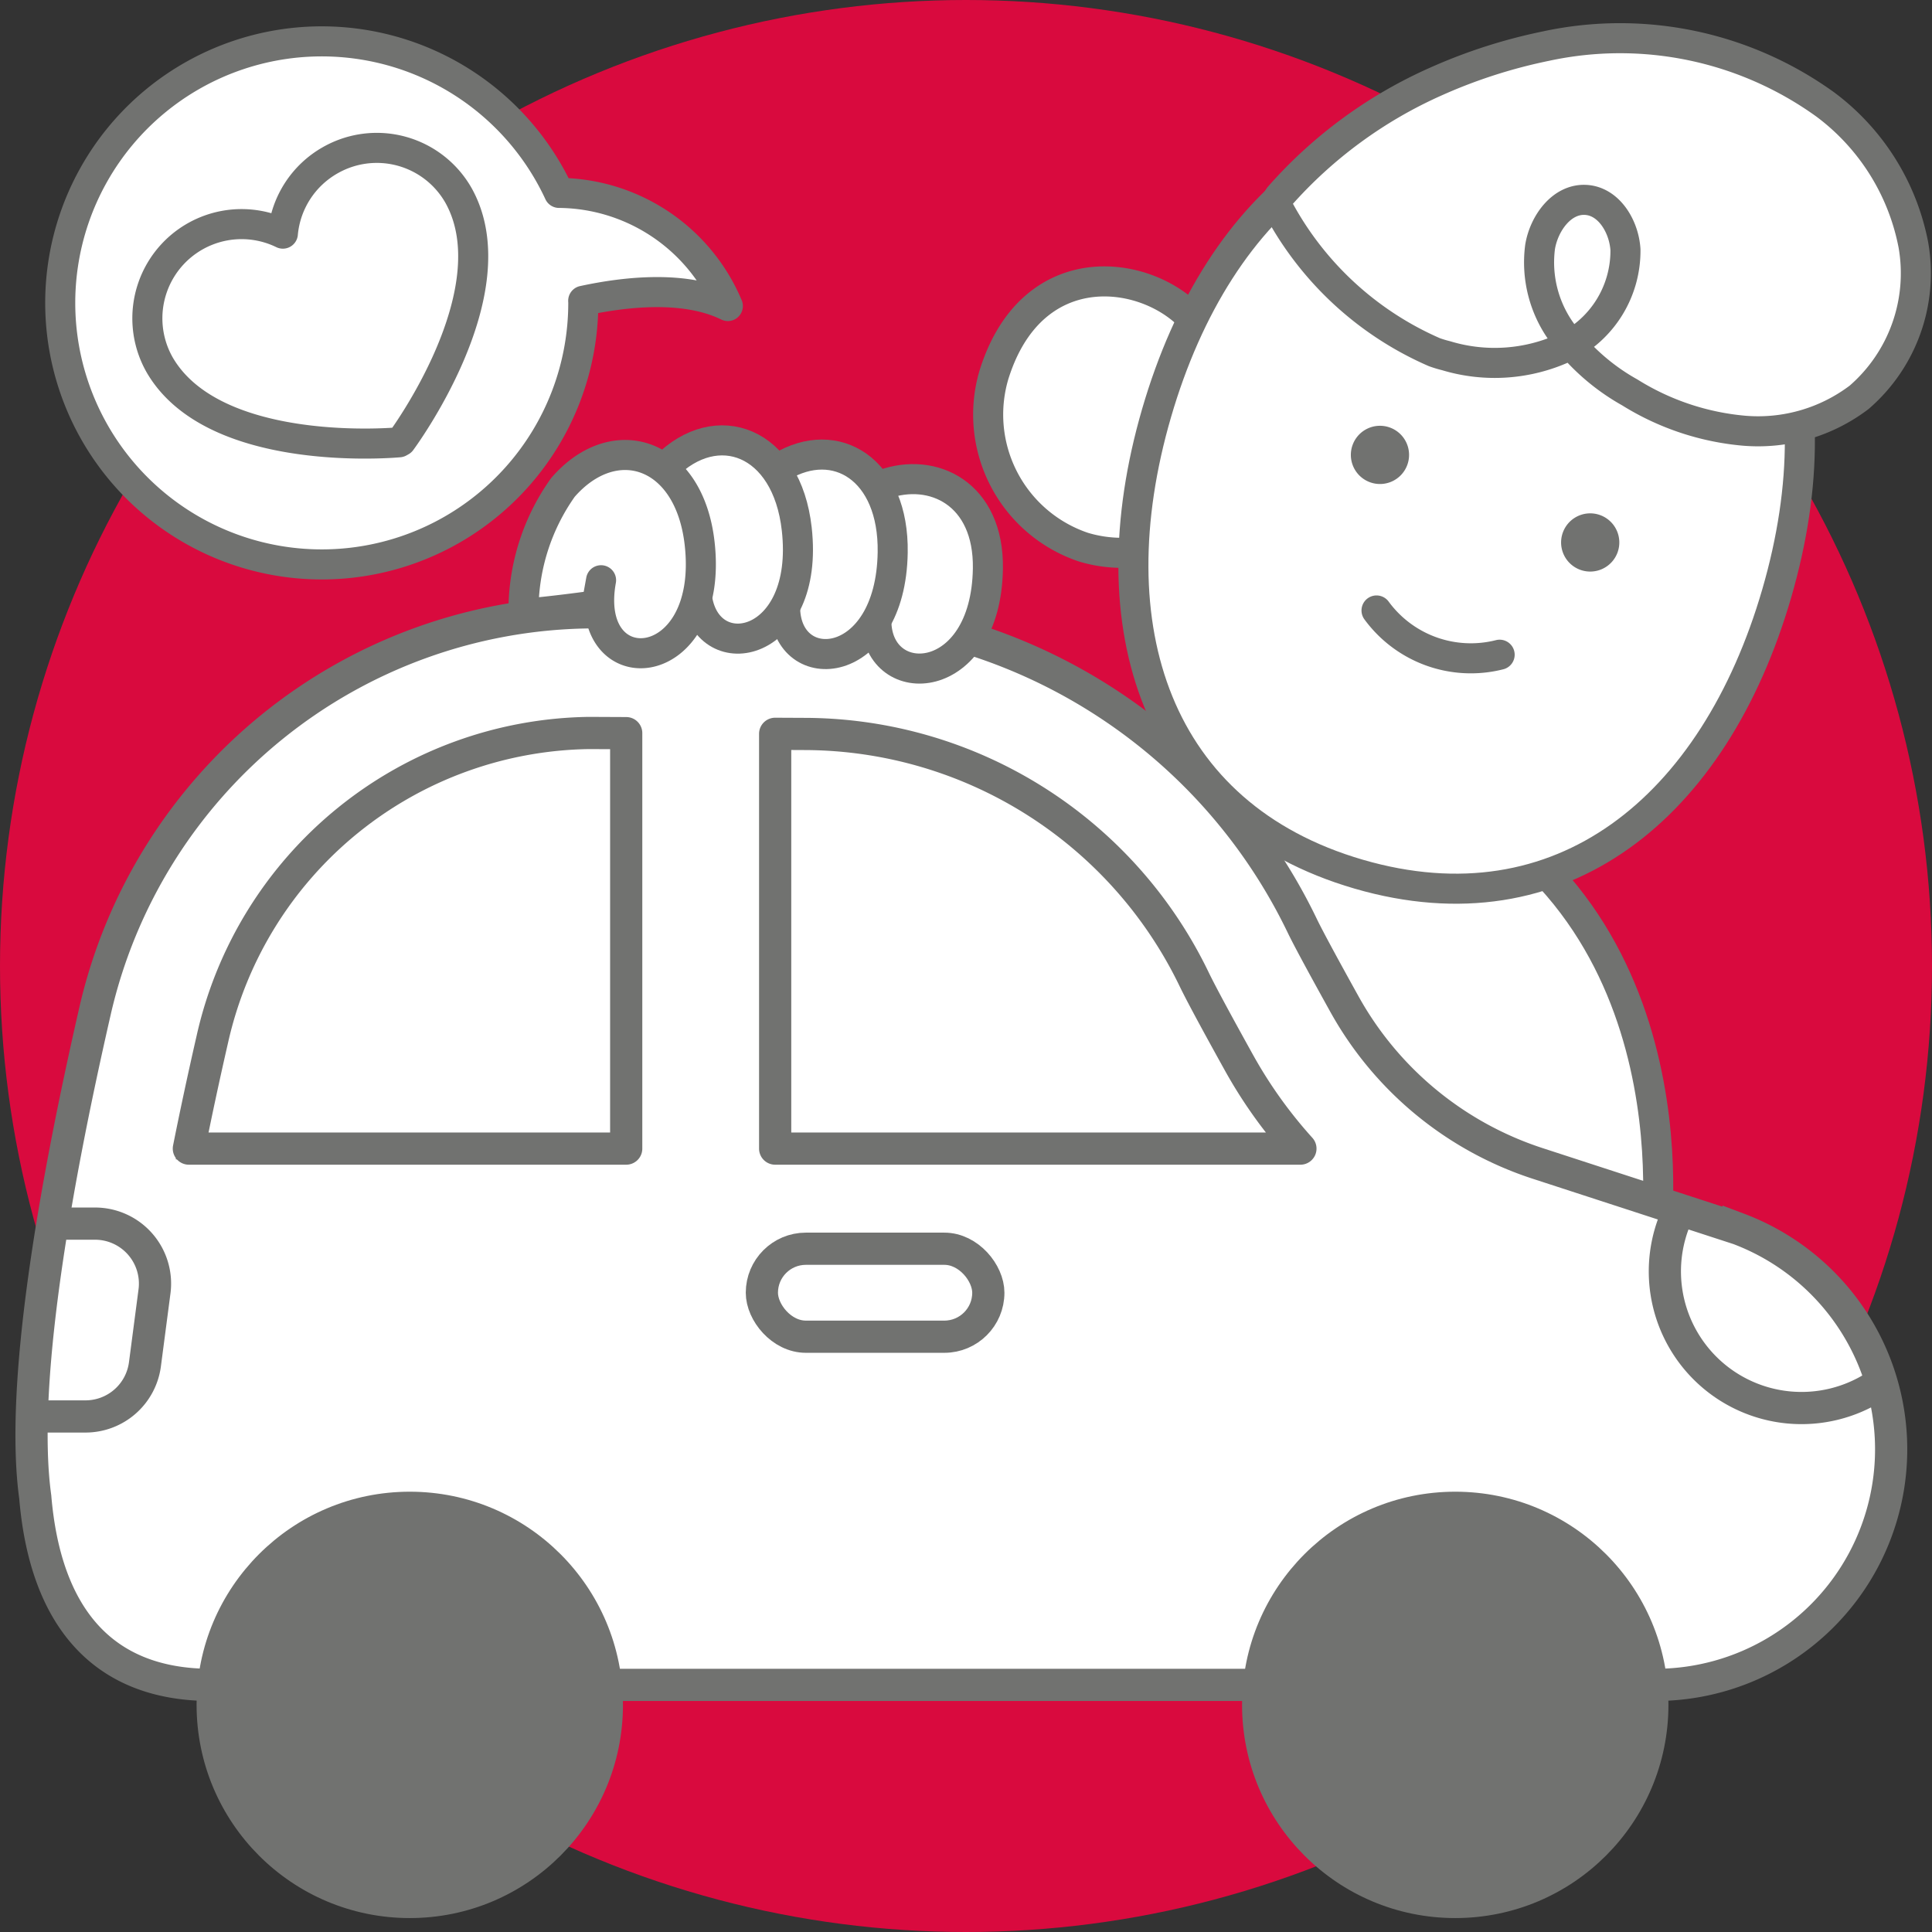
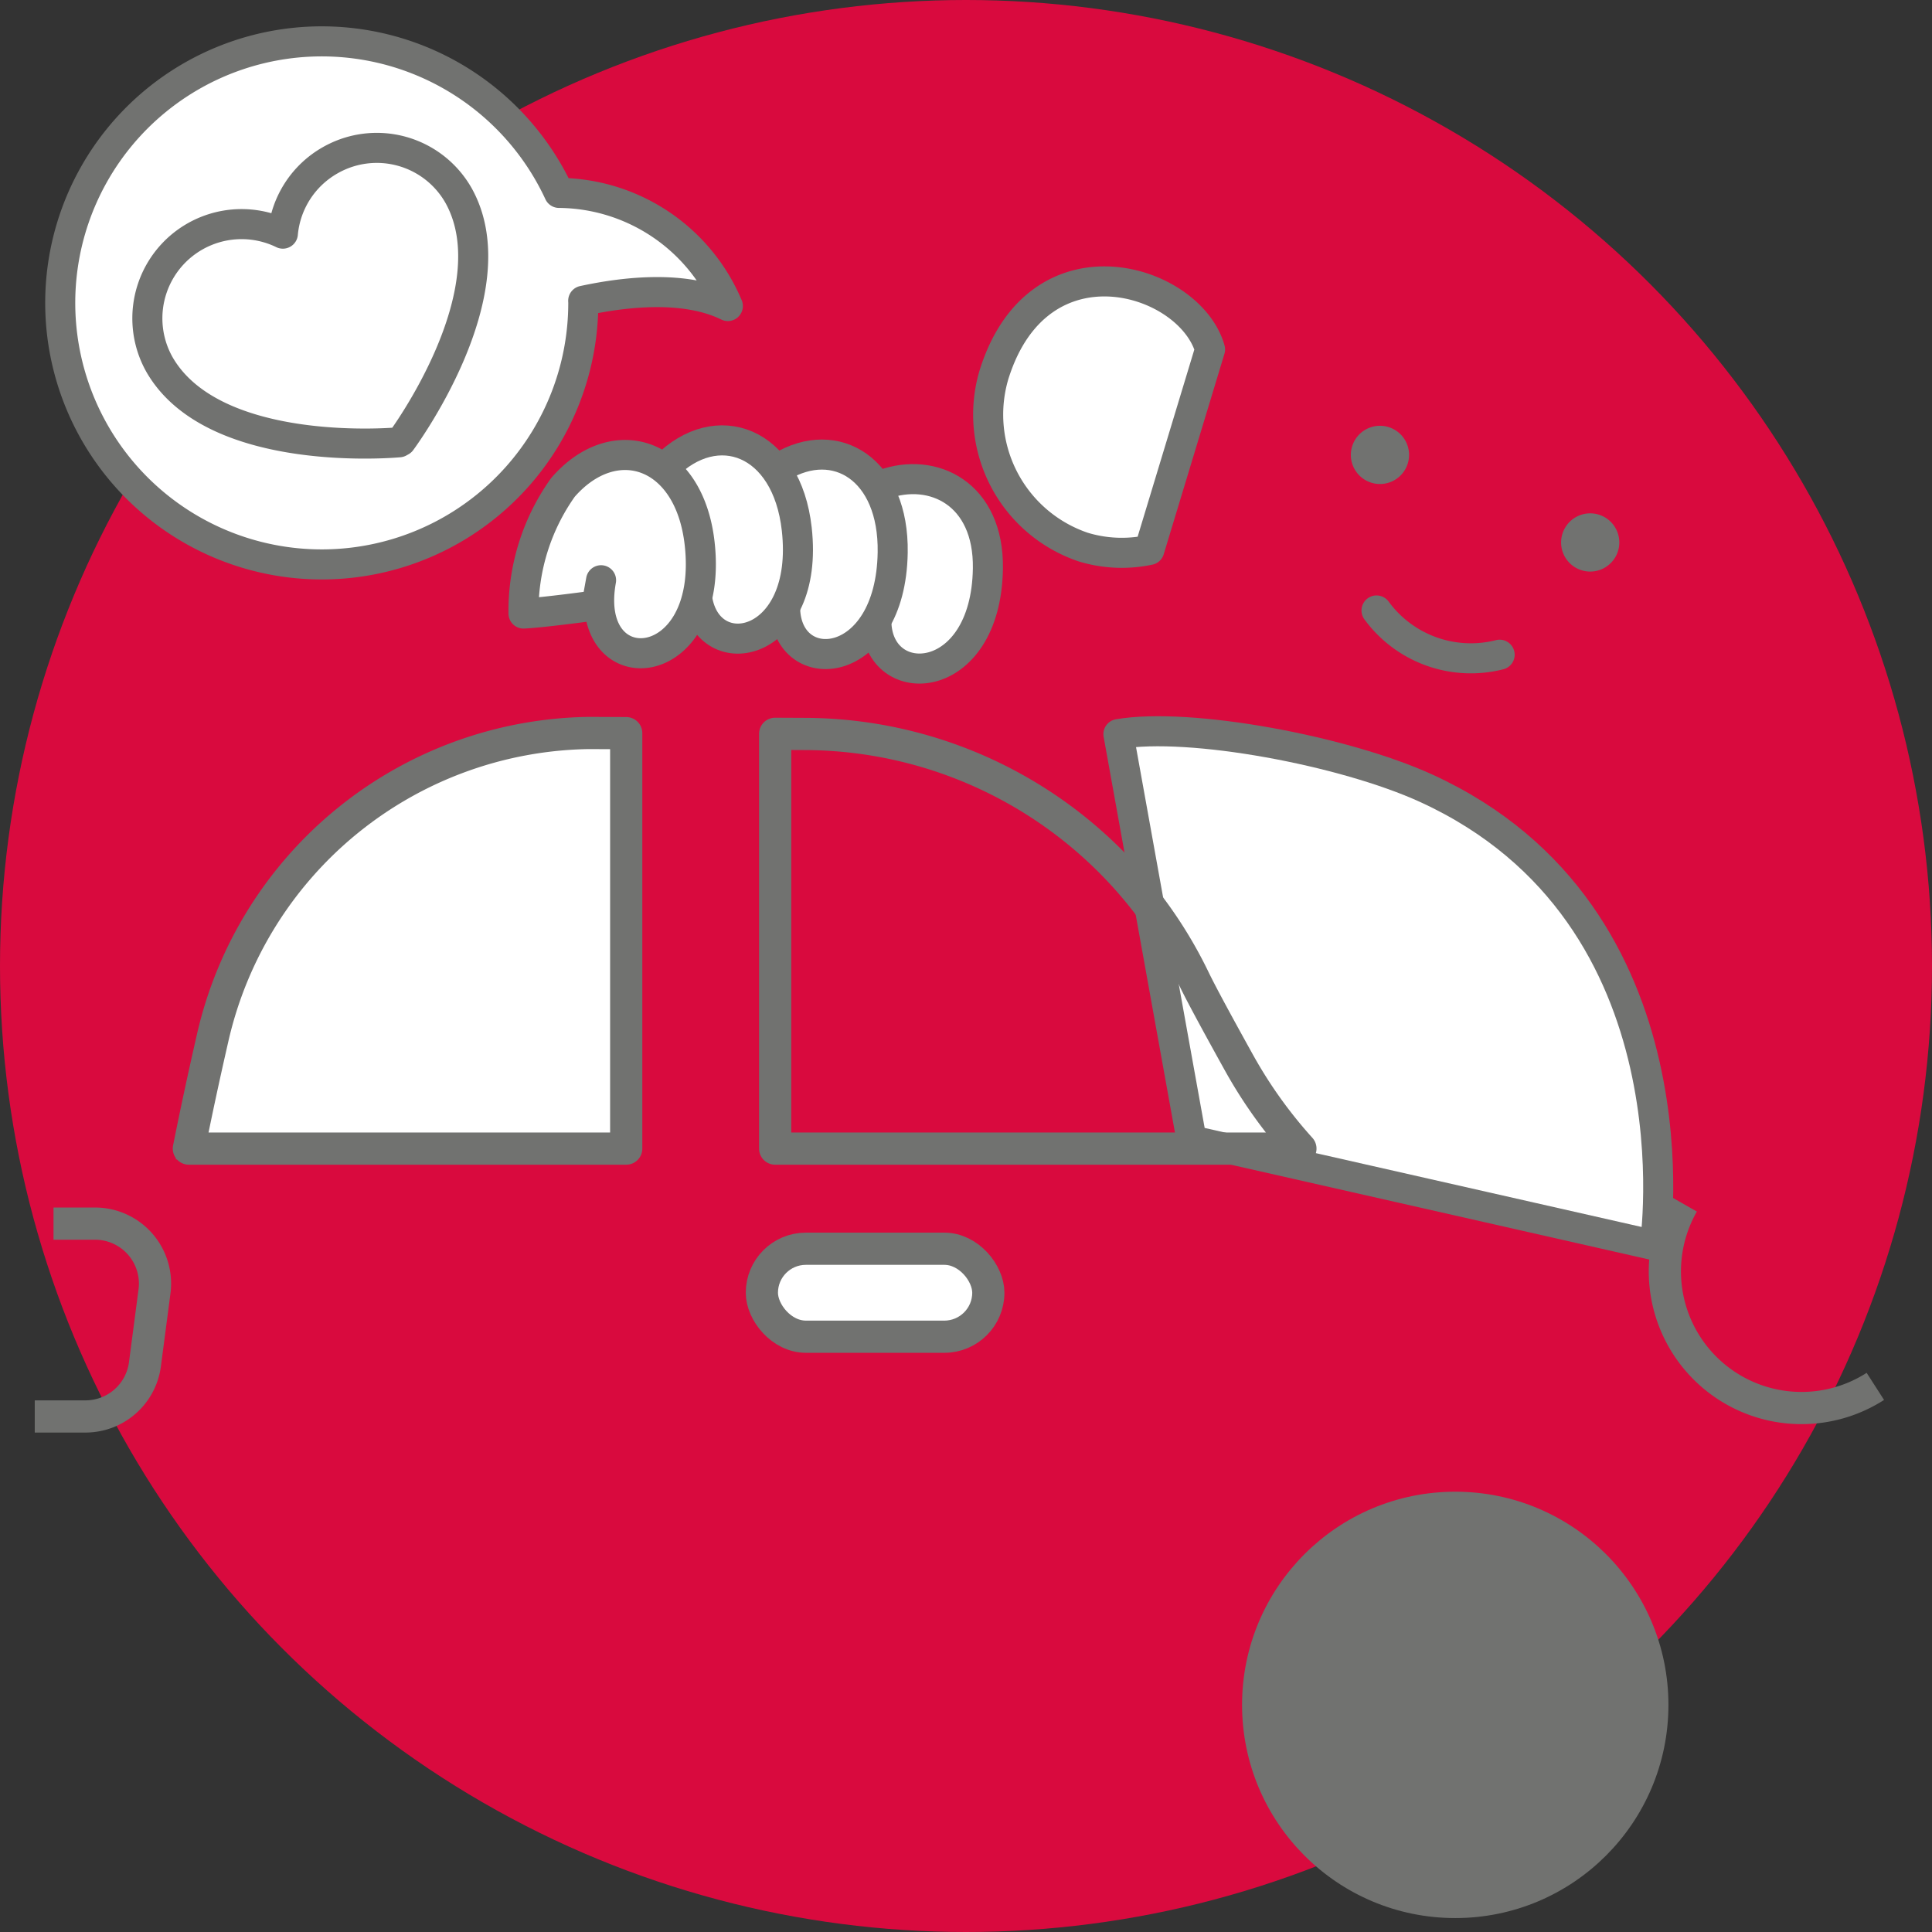
<svg xmlns="http://www.w3.org/2000/svg" viewBox="0 0 90 90">
  <rect x="0" y="0" width="90" height="90" fill="#333333" stroke="none" />
  <defs>
    <style>.cls-1{fill:#d90a3e;}.cls-10,.cls-11,.cls-2,.cls-5,.cls-8{fill:#fff;}.cls-10,.cls-2,.cls-3,.cls-5,.cls-6,.cls-7,.cls-8,.cls-9{stroke:#717270;}.cls-10,.cls-2,.cls-3,.cls-9{stroke-linecap:round;stroke-linejoin:round;}.cls-11,.cls-2,.cls-3{stroke-width:1.4px;}.cls-3,.cls-7,.cls-9{fill:none;}.cls-4,.cls-6{fill:#717270;}.cls-11,.cls-5,.cls-6,.cls-7,.cls-8{stroke-miterlimit:10;}.cls-10,.cls-5,.cls-7,.cls-9{stroke-width:1.5px;}.cls-11{stroke:#fff;}</style>
  </defs>
  <g id="LiveGaranzieNarrative-2" data-name="Livello 2">
    <g id="Narrative">
      <g id="iconGaranzieNarrative">
        <circle class="cls-1" cx="45" cy="45" r="45" />
        <path class="cls-2" d="M52.1,34.197c3.326-.569,10.514.773,14.341,2.524C79.393,42.648,77.088,58.014,77.088,58.014l-21.577-4.89Z" />
        <path class="cls-2" d="M56.369,16.279c-.921-3.304-7.982-5.515-10.067,1.18a6.516,6.516,0,0,0,4.161,8.027,6.173,6.173,0,0,0,3.077.132Z" />
-         <path class="cls-2" d="M82.766,27.647c2.907-9.994-.003-18.74-9.419-21.479-9.416-2.739-16.563,3.082-19.47,13.076-2.907,9.994.003,18.74,9.419,21.479C72.712,43.462,79.859,37.641,82.766,27.647Z" />
-         <path class="cls-2" d="M67.364,16.57a7.808,7.808,0,0,0,5.535-.382,5.007,5.007,0,0,0,2.821-4.559c-.068-1.08-.769-2.256-1.849-2.317-1.115-.063-1.947,1.089-2.128,2.19a5.564,5.564,0,0,0,1.025,4.002,9.97,9.97,0,0,0,3.155,2.777,12.055,12.055,0,0,0,5.346,1.785,7.788,7.788,0,0,0,5.338-1.558,7.64,7.64,0,0,0,2.525-7.101,10.67,10.67,0,0,0-4.098-6.536A16.346,16.346,0,0,0,72.012,2.149a24.673,24.673,0,0,0-5.094,1.636,21.16,21.16,0,0,0-7.307,5.351.501.501,0,0,0-.067.558,15.06,15.06,0,0,0,7.278,6.713A5.338,5.338,0,0,0,67.364,16.57Z" />
        <path class="cls-3" d="M64.124,28.438a5.445,5.445,0,0,0,5.735,2.061" />
        <path class="cls-4" d="M65.552,21.671a1.356,1.356,0,1,0-1.748.788,1.355,1.355,0,0,0,1.748-.788" />
        <path class="cls-4" d="M75.346,25.75a1.356,1.356,0,1,0-1.748.788,1.356,1.356,0,0,0,1.748-.788" />
-         <path class="cls-5" d="M77.123,78.488H9.818c-5.064,0-7.71-3.2-8.176-8.753l0,0C.933,64.59,2.513,55.465,4.419,47.13A23.908,23.908,0,0,1,27.408,28.525h0l10.191.046a25.697,25.697,0,0,1,23.066,14.557v0c.298.619,1.091,2.075,1.964,3.647a15.937,15.937,0,0,0,9.001,7.422l9.361,3.047a10.974,10.974,0,0,1,7.092,9.713l0,0A10.974,10.974,0,0,1,77.123,78.488Z" />
-         <circle class="cls-6" cx="19.089" cy="79.42" r="9.431" />
        <circle class="cls-6" cx="67.791" cy="79.42" r="9.431" />
        <path class="cls-7" d="M78.395,56.067a6.366,6.366,0,0,0,8.966,8.516" />
        <path class="cls-8" d="M29.171,53.506V34.153l-1.737-.008A18.246,18.246,0,0,0,9.898,48.383c-.426,1.86-.788,3.561-1.1,5.123Z" />
        <path class="cls-9" d="M60.578,53.506a21.628,21.628,0,0,1-2.863-4.004c-1.483-2.672-1.917-3.528-2.114-3.939a20.196,20.196,0,0,0-18.027-11.372l-1.464-.007V53.506Z" />
        <path class="cls-9" d="M29.171,53.506V34.153l-1.737-.008A18.246,18.246,0,0,0,9.898,48.383c-.426,1.86-.788,3.561-1.1,5.123Z" />
        <path class="cls-7" d="M1.619,65.984H3.982a2.794,2.794,0,0,0,2.77-2.431l.445-3.394a2.794,2.794,0,0,0-2.77-3.158H2.493" />
        <rect class="cls-10" x="35.491" y="58.171" width="10.549" height="4.098" rx="2.049" />
        <path class="cls-11" d="M30.891,29.443a1.141,1.141,0,0,1-1.255.037,1.511,1.511,0,0,1-.556-1.083.767.767,0,0,0-.025-.286,4.346,4.346,0,0,1,.073-.926.809.809,0,0,0-.639-.922.793.793,0,0,0-.922.639c-.057.314-.088.211-.097.501-.495.222-1.312-.45-2.028-.003A5.873,5.873,0,0,1,27.17,23.24a2.834,2.834,0,0,1,2.837-1.168c.023.006.046.014.069.021,1.106.343,1.881,1.59,2.076,3.334C32.405,27.683,31.667,28.98,30.891,29.443Zm3.978-.484c-.648.085-1.134-.368-1.261-1.19-.001-.007-.006-.013-.007-.02a7.933,7.933,0,0,0,.129-2.499,6.388,6.388,0,0,0-1.301-3.354,2.435,2.435,0,0,1,2.235-.463c1.07.372,1.821,1.611,2.011,3.313C36.992,27.596,35.736,28.842,34.869,28.959Zm3.945.73c-.646.004-1.059-.498-1.094-1.306a7.379,7.379,0,0,0-.163-6.139,2.297,2.297,0,0,1,2.121.014c.956.552,1.49,1.82,1.463,3.481C41.093,28.607,39.688,29.683,38.813,29.688Zm4.129,1.213c-.65.001-1.077-.51-1.1-1.339a.759.759,0,0,0-.049-.209,7.075,7.075,0,0,0,.932-3.589,6.974,6.974,0,0,0-.42-2.513,2.128,2.128,0,0,1,1.676.333,3.951,3.951,0,0,1,1.287,3.367C45.223,29.82,43.818,30.896,42.943,30.901Z" />
        <path class="cls-3" d="M28,27.03c-.899,4.965,5.294,4.574,4.593-1.704-.476-4.266-3.973-5.385-6.371-2.618A9.918,9.918,0,0,0,24.387,28.581c.951-.045,3.402-.384,3.402-.384Z" />
        <path class="cls-3" d="M31.002,21.749c2.383-2.406,5.654-1.219,6.114,2.896.618,5.539-4.129,6.495-4.639,3.235" />
        <path class="cls-3" d="M36.394,21.741c2.54-1.527,5.254.116,5.191,3.998-.091,5.572-4.921,5.918-5.012,2.619" />
        <path class="cls-3" d="M41.159,22.567c2.299-.832,4.918.422,4.861,3.927-.091,5.572-5.106,5.791-5.197,2.492" />
        <path class="cls-2" d="M33.906,14.256a8.61,8.61,0,0,0-7.864-5.27,12.183,12.183,0,1,0,1.13,5.105c0-.027-.004-.053-.004-.08C29.176,13.577,31.93,13.286,33.906,14.256Z" />
-         <path class="cls-2" d="M15.39,7.461a4.384,4.384,0,0,0-2.213,3.423,4.389,4.389,0,0,0-5.744,6.105c2.562,4.439,11.162,3.614,11.162,3.614l.091-.051s5.159-6.93,2.688-11.421A4.377,4.377,0,0,0,15.39,7.461Z" />
+         <path class="cls-2" d="M15.39,7.461a4.384,4.384,0,0,0-2.213,3.423,4.389,4.389,0,0,0-5.744,6.105c2.562,4.439,11.162,3.614,11.162,3.614l.091-.051s5.159-6.93,2.688-11.421A4.377,4.377,0,0,0,15.39,7.461" />
      </g>
    </g>
  </g>
</svg>